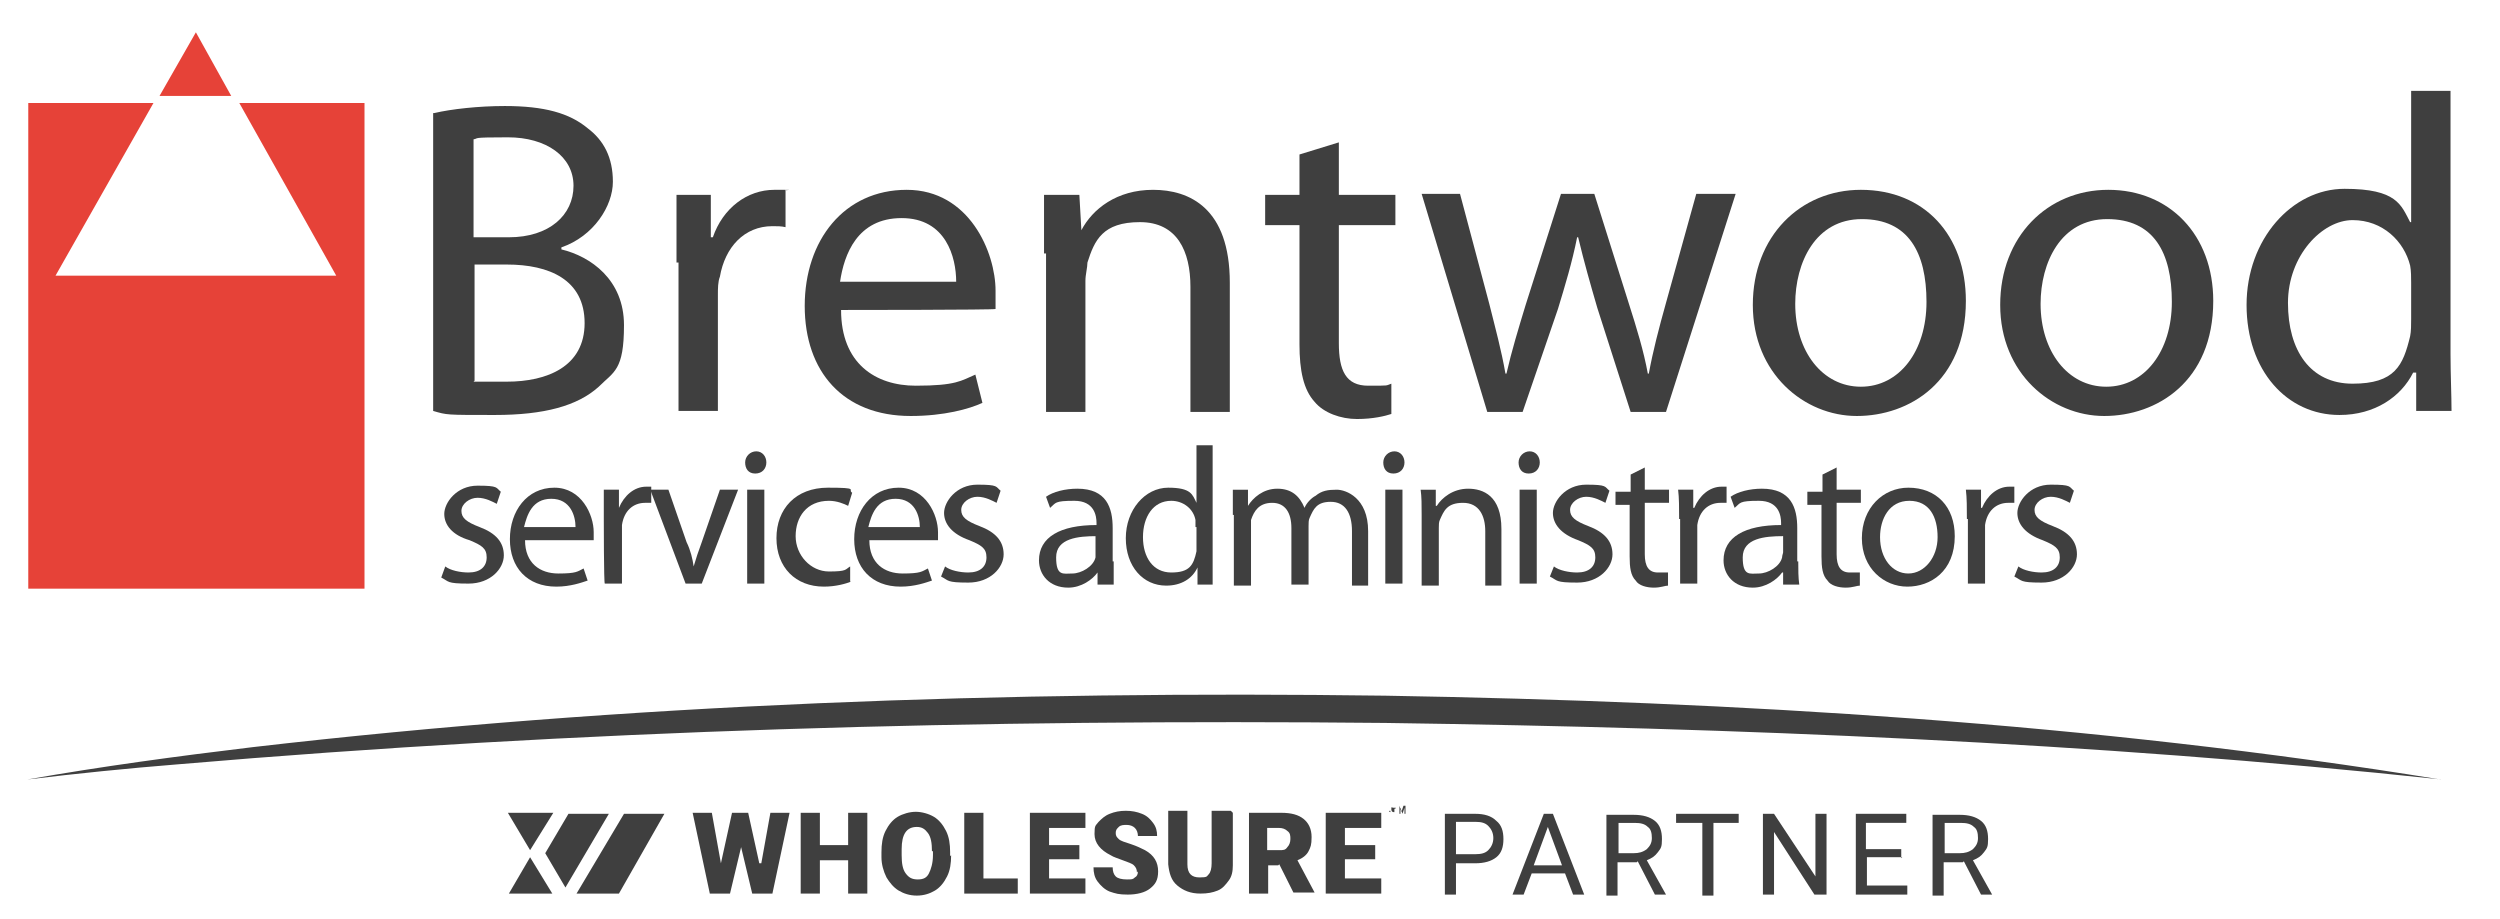
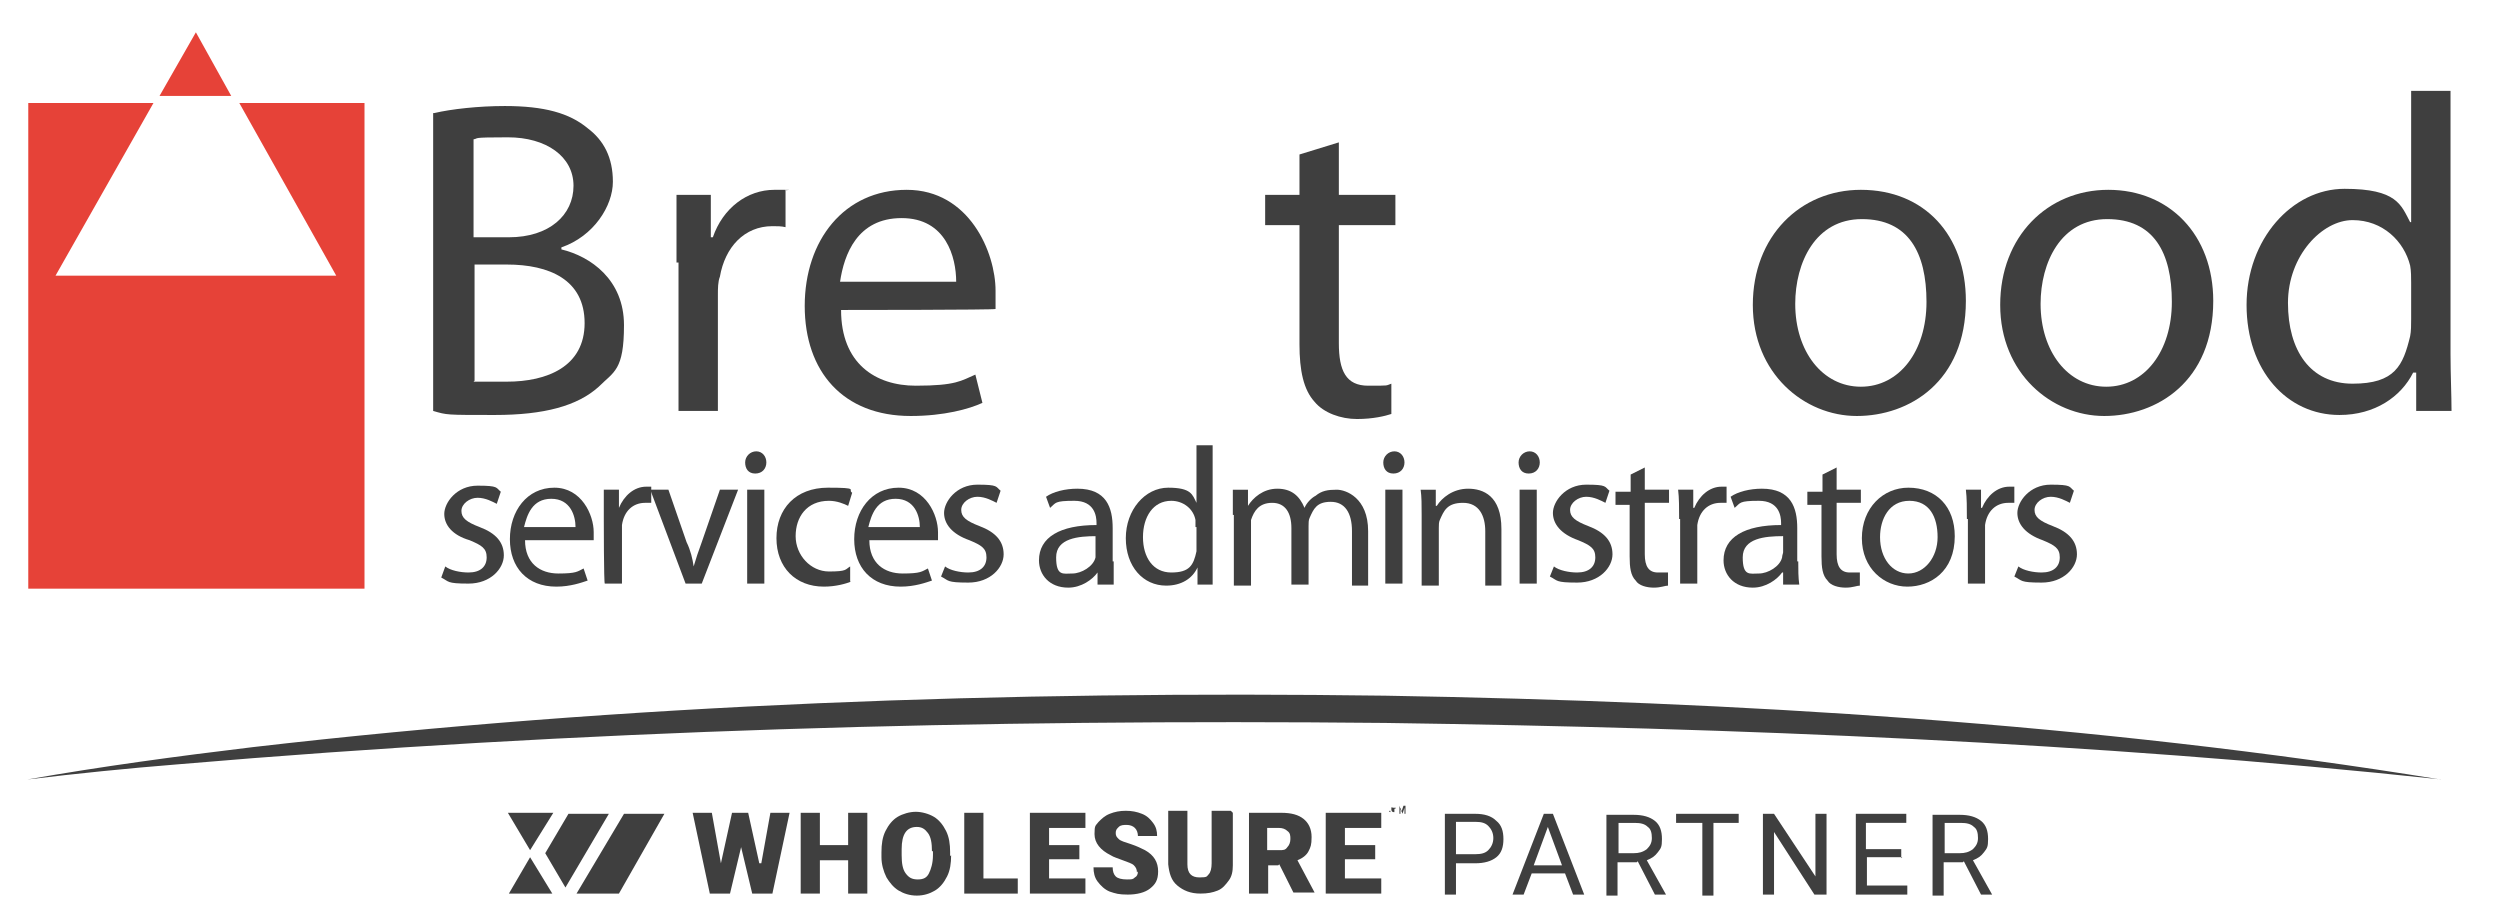
<svg xmlns="http://www.w3.org/2000/svg" id="Layer_1" data-name="Layer 1" version="1.1" viewBox="0 0 247.6 91">
  <defs>
    <style> .cls-1 { fill: #e64238; fill-rule: evenodd; } .cls-1, .cls-2 { stroke-width: 0px; } .cls-2 { fill: #3f3f3f; } </style>
  </defs>
  <path class="cls-1" d="M2.8,10.2h12.4L5.5,27.3h27.8l-9.6-17.1h12.4v48.1H2.8V10.2h0ZM19.4,3.2l3.5,6.3h-7.1l3.6-6.3h0Z" />
  <g>
    <path class="cls-2" d="M44.1,56.1c.5.4,1.5.6,2.3.6,1.2,0,1.8-.6,1.8-1.5s-.5-1.2-1.7-1.7c-1.7-.5-2.5-1.5-2.5-2.6s1.2-2.8,3.3-2.8,1.8.2,2.3.6l-.4,1.2c-.4-.2-1.1-.6-1.9-.6s-1.6.6-1.6,1.3.5,1.1,1.8,1.6c1.6.6,2.4,1.5,2.4,2.8s-1.3,2.8-3.5,2.8-1.9-.2-2.7-.6l.4-1.1Z" />
    <path class="cls-2" d="M52,53.5c0,2.3,1.5,3.3,3.3,3.3s1.9-.2,2.5-.5l.4,1.2c-.6.2-1.7.6-3.1.6-2.9,0-4.6-1.9-4.6-4.7s1.7-5.1,4.4-5.1,3.9,2.7,3.9,4.4v.8c-.2,0-6.8,0-6.8,0ZM57,52.2c0-1.1-.5-2.8-2.4-2.8s-2.4,1.6-2.7,2.8h5.1Z" />
    <path class="cls-2" d="M59.8,51.4c0-1.1,0-2.1,0-2.9h1.5v1.8h0c.5-1.2,1.5-2.1,2.7-2.1h.5v1.6h-.6c-1.2,0-2.1.8-2.3,2.2v5.8h-1.7c-.1,0-.1-6.4-.1-6.4Z" />
    <path class="cls-2" d="M66.2,48.5l1.8,5.2c.4.8.6,1.7.7,2.4h0c.2-.7.5-1.6.8-2.4l1.8-5.2h1.8l-3.6,9.3h-1.6l-3.5-9.3h1.8Z" />
    <path class="cls-2" d="M75.9,45.8c0,.6-.4,1.1-1.1,1.1s-1-.5-1-1.1.5-1.1,1.1-1.1,1,.5,1,1.1ZM74,57.8v-9.3h1.7v9.3h-1.7Z" />
    <path class="cls-2" d="M84.3,57.6c-.5.2-1.5.5-2.7.5-2.8,0-4.7-1.9-4.7-4.8s1.9-5,5.1-5,1.9.2,2.4.5l-.4,1.3c-.4-.2-1.1-.5-1.9-.5-2.2,0-3.3,1.6-3.3,3.5s1.5,3.5,3.3,3.5,1.6-.2,2.1-.5v1.5Z" />
    <path class="cls-2" d="M86.1,53.5c0,2.3,1.5,3.3,3.3,3.3s1.9-.2,2.5-.5l.4,1.2c-.6.2-1.7.6-3.1.6-2.9,0-4.6-1.9-4.6-4.7s1.7-5.1,4.4-5.1,3.9,2.7,3.9,4.4v.8c-.1,0-6.8,0-6.8,0ZM91.1,52.2c0-1.1-.5-2.8-2.4-2.8s-2.4,1.6-2.7,2.8h5.1Z" />
    <path class="cls-2" d="M93.6,56.1c.5.4,1.5.6,2.3.6,1.2,0,1.8-.6,1.8-1.5s-.5-1.2-1.7-1.7c-1.7-.6-2.5-1.6-2.5-2.7s1.2-2.8,3.3-2.8,1.8.2,2.3.6l-.4,1.2c-.4-.2-1.1-.6-1.9-.6s-1.6.6-1.6,1.3.5,1.1,1.8,1.6c1.6.6,2.4,1.5,2.4,2.8s-1.3,2.8-3.5,2.8-1.9-.2-2.7-.6l.4-1Z" />
    <path class="cls-2" d="M110.3,55.6c0,.8,0,1.6,0,2.3h-1.6v-1.2h0c-.5.7-1.6,1.5-2.9,1.5-1.9,0-2.9-1.3-2.9-2.7,0-2.3,2.1-3.5,5.7-3.5v-.2c0-.7-.2-2.2-2.2-2.2s-1.8.2-2.4.7l-.4-1.1c.7-.5,1.9-.8,3.1-.8,2.9,0,3.5,1.9,3.5,3.9v3.3h.1ZM108.6,53.1c-1.8,0-4,.2-4,2.1s.7,1.6,1.6,1.6,2.1-.7,2.3-1.6c0-.2,0-.4,0-.5v-1.6Z" />
    <path class="cls-2" d="M120.1,44.1v11.4c0,.8,0,1.8,0,2.4h-1.5v-1.7h0c-.5,1.1-1.6,1.8-3.1,1.8-2.3,0-4-1.9-4-4.7s1.9-5,4.2-5,2.4.7,2.8,1.5h0v-5.7h1.6ZM118.4,52.2c0-.2,0-.5,0-.7-.2-1.1-1.2-1.9-2.4-1.9-1.8,0-2.8,1.6-2.8,3.6s1,3.5,2.8,3.5,2.2-.7,2.5-2.1c0-.2,0-.5,0-.7v-1.7h0Z" />
    <path class="cls-2" d="M122.1,51c0-1,0-1.8,0-2.5h1.5v1.6h0c.5-.8,1.5-1.7,2.9-1.7s2.2.7,2.7,1.9h0c.2-.5.7-1,1.1-1.2.6-.5,1.2-.6,2.1-.6s3.1.8,3.1,4.1v5.4h-1.6v-5.4c0-1.8-.7-2.9-2.1-2.9s-1.7.7-2.1,1.6c-.1.2-.1.5-.1.8v5.8h-1.7v-5.6c0-1.5-.6-2.5-1.9-2.5s-1.8.8-2.1,1.7c0,.2,0,.5,0,.8v5.7h-1.7c0,0,0-7,0-7Z" />
    <path class="cls-2" d="M139.1,45.8c0,.6-.4,1.1-1.1,1.1s-1-.5-1-1.1.5-1.1,1.1-1.1,1,.5,1,1.1ZM137.2,57.8v-9.3h1.7v9.3h-1.7Z" />
    <path class="cls-2" d="M140.8,51c0-1,0-1.8-.1-2.5h1.5v1.6h.1c.5-.8,1.6-1.7,3.1-1.7s3.3.7,3.3,4v5.6h-1.6v-5.4c0-1.5-.6-2.8-2.2-2.8s-1.9.8-2.3,1.7c-.1.2-.1.5-.1.8v5.7h-1.7v-7Z" />
    <path class="cls-2" d="M152.5,45.8c0,.6-.4,1.1-1.1,1.1s-1-.5-1-1.1.5-1.1,1.1-1.1,1,.5,1,1.1ZM150.5,57.8v-9.3h1.7v9.3h-1.7Z" />
    <path class="cls-2" d="M153.9,56.1c.5.4,1.5.6,2.3.6,1.2,0,1.8-.6,1.8-1.5s-.5-1.2-1.7-1.7c-1.7-.6-2.5-1.6-2.5-2.7s1.2-2.8,3.3-2.8,1.8.2,2.3.6l-.4,1.2c-.4-.2-1.1-.6-1.9-.6s-1.6.6-1.6,1.3.5,1.1,1.8,1.6c1.6.6,2.4,1.5,2.4,2.8s-1.3,2.8-3.5,2.8-1.9-.2-2.7-.6l.4-1Z" />
    <path class="cls-2" d="M162.9,46.2v2.3h2.4v1.3h-2.4v5.1c0,1.2.4,1.8,1.3,1.8s.7,0,1,0v1.3c-.3,0-.7.2-1.4.2s-1.5-.2-1.8-.7c-.5-.5-.6-1.3-.6-2.4v-5.1h-1.4v-1.3h1.5v-1.7l1.4-.7Z" />
    <path class="cls-2" d="M166.3,51.4c0-1.1,0-2.1-.1-2.9h1.5v1.8h.1c.5-1.2,1.5-2.1,2.7-2.1h.5v1.6h-.6c-1.2,0-2.1.8-2.3,2.2v5.8h-1.7v-6.4h0Z" />
    <path class="cls-2" d="M178.1,55.6c0,.8,0,1.6.1,2.3h-1.6v-1.2h-.1c-.5.7-1.6,1.5-2.9,1.5-1.9,0-2.9-1.3-2.9-2.7,0-2.3,2.1-3.5,5.7-3.5v-.2c0-.7-.2-2.2-2.2-2.2s-1.8.2-2.4.7l-.4-1.1c.7-.5,1.9-.8,3.1-.8,2.9,0,3.5,1.9,3.5,3.9v3.3h0ZM176.6,53.1c-1.8,0-4,.2-4,2.1s.7,1.6,1.6,1.6,2.1-.7,2.3-1.6c0-.2.1-.4.1-.5v-1.6h0Z" />
    <path class="cls-2" d="M181.9,46.2v2.3h2.4v1.3h-2.4v5.1c0,1.2.4,1.8,1.3,1.8s.7,0,1,0v1.3c-.3,0-.7.2-1.4.2s-1.5-.2-1.8-.7c-.5-.5-.6-1.3-.6-2.4v-5.1h-1.4v-1.3h1.5v-1.7l1.4-.7Z" />
    <path class="cls-2" d="M193.6,53.1c0,3.5-2.4,5-4.7,5s-4.5-1.8-4.5-4.8,2.1-5,4.6-5c2.8,0,4.6,1.9,4.6,4.8ZM186.2,53.2c0,2.1,1.2,3.6,2.8,3.6s2.9-1.6,2.9-3.6-.8-3.6-2.8-3.6c-2,0-2.9,1.8-2.9,3.6Z" />
    <path class="cls-2" d="M194.8,51.4c0-1.1,0-2.1-.1-2.9h1.5v1.8h.1c.5-1.2,1.5-2.1,2.7-2.1h.5v1.6h-.6c-1.2,0-2.1.8-2.3,2.2v5.8h-1.7v-6.4h0Z" />
    <path class="cls-2" d="M199.9,56.1c.5.4,1.5.6,2.3.6,1.2,0,1.8-.6,1.8-1.5s-.5-1.2-1.7-1.7c-1.7-.6-2.5-1.6-2.5-2.7s1.2-2.8,3.3-2.8,1.8.2,2.3.6l-.4,1.2c-.4-.2-1.1-.6-1.9-.6s-1.6.6-1.6,1.3.5,1.1,1.8,1.6c1.6.6,2.4,1.5,2.4,2.8s-1.3,2.8-3.5,2.8-1.9-.2-2.7-.6l.4-1Z" />
  </g>
  <g>
    <path class="cls-2" d="M43,11.2c1.7-.4,4.4-.7,7-.7,3.9,0,6.4.7,8.2,2.2,1.6,1.2,2.5,2.9,2.5,5.3s-1.9,5.4-5.1,6.5v.2c2.9.7,6.2,3,6.2,7.5s-1,4.6-2.5,6.1c-2.1,1.9-5.4,2.8-10.3,2.8s-4.7,0-6.1-.4c0,0,0-29.5,0-29.5ZM46.9,23.5h3.5c4,0,6.4-2.2,6.4-5.1s-2.7-4.8-6.5-4.8-2.8.1-3.4.2v9.7ZM46.9,37.8c.8,0,1.8,0,3.3,0,4,0,7.7-1.5,7.7-5.8s-3.5-5.8-7.7-5.8h-3.2v11.5h0Z" />
    <path class="cls-2" d="M67,26c0-2.5,0-4.7,0-6.7h3.4v4.2h.2c1-2.9,3.4-4.7,6.1-4.7s.7,0,1.1.1v3.6c-.4-.1-.8-.1-1.3-.1-2.8,0-4.7,2.1-5.2,5-.2.5-.2,1.2-.2,1.8v11.5h-3.9v-14.7h0Z" />
    <path class="cls-2" d="M83.3,30.7c0,5.3,3.4,7.5,7.4,7.5s4.5-.5,5.9-1.1l.7,2.8c-1.3.6-3.8,1.3-7.1,1.3-6.7,0-10.5-4.4-10.5-10.9s3.9-11.5,10.1-11.5,8.8,6.2,8.8,10,0,1.3,0,1.8c0,.1-15.2.1-15.2.1ZM94.7,27.9c0-2.4-1-6.3-5.4-6.3s-5.7,3.6-6.1,6.3c0,0,11.5,0,11.5,0Z" />
-     <path class="cls-2" d="M103.4,25.1c0-2.3,0-4,0-5.8h3.5l.2,3.5h0c1.1-2.1,3.5-4,7.1-4s7.6,1.8,7.6,9.2v12.8h-3.9v-12.4c0-3.5-1.3-6.4-5-6.4s-4.5,1.8-5.2,4c0,.5-.2,1.2-.2,1.8v13h-3.9v-15.7h-.2Z" />
    <path class="cls-2" d="M132.6,14.1v5.2h5.6v3h-5.6v11.7c0,2.7.7,4.2,2.9,4.2s1.7,0,2.3-.2v3c-.6.2-1.8.5-3.4.5s-3.3-.6-4.2-1.7c-1.1-1.2-1.5-3.1-1.5-5.7v-11.8h-3.4v-3h3.4v-4l3.9-1.2Z" />
-     <path class="cls-2" d="M144.6,19.2l2.9,10.9c.6,2.4,1.2,4.6,1.6,6.9h.1c.5-2.2,1.2-4.5,1.9-6.8l3.5-11h3.3l3.4,10.8c.8,2.5,1.5,4.8,1.9,7h.1c.4-2.2,1-4.5,1.7-7l3-10.8h3.9l-6.9,21.6h-3.5l-3.3-10.3c-.7-2.4-1.3-4.5-1.9-7h-.1c-.5,2.5-1.2,4.8-1.9,7.1l-3.5,10.2h-3.5l-6.5-21.6c-.1,0,3.8,0,3.8,0Z" />
    <path class="cls-2" d="M194.7,29.8c0,8-5.6,11.4-10.8,11.4s-10.3-4.2-10.3-11,4.7-11.4,10.7-11.4c6.3,0,10.4,4.5,10.4,11ZM177.8,30.1c0,4.7,2.7,8.2,6.5,8.2s6.5-3.5,6.5-8.4-1.8-8.2-6.4-8.2-6.6,4.3-6.6,8.4Z" />
    <path class="cls-2" d="M219.2,29.8c0,8-5.6,11.4-10.8,11.4s-10.3-4.2-10.3-11,4.7-11.4,10.7-11.4c6.1,0,10.4,4.5,10.4,11ZM202.1,30.1c0,4.7,2.7,8.2,6.5,8.2s6.5-3.5,6.5-8.4-1.8-8.2-6.4-8.2-6.6,4.3-6.6,8.4Z" />
    <path class="cls-2" d="M242.7,9.1v26c0,1.9.1,4.1.1,5.6h-3.5v-3.8h-.3c-1.2,2.4-3.8,4.2-7.3,4.2-5.2,0-9.2-4.4-9.2-10.9s4.5-11.5,9.7-11.5,5.6,1.6,6.5,3.3h.1v-13h3.9ZM238.8,28c0-.5,0-1.2-.1-1.7-.6-2.4-2.7-4.5-5.7-4.5s-6.4,3.5-6.4,8.2,2.2,8,6.4,8,5-1.8,5.7-4.7c.1-.5.1-1.1.1-1.7v-3.6Z" />
  </g>
  <polygon class="cls-2" points="44.9 77.1 44.9 77.1 44.9 76.9 44.9 77.1" />
  <g>
    <path class="cls-2" d="M241.8,77.2c-34.7-3.7-69.7-5.1-104.6-5.6-39.8-.4-79.9.7-119.6,4.1-5,.4-9.9.9-14.9,1.5,7.4-1.3,14.8-2.3,22.3-3.2,37.1-4.3,74.9-5.6,112.2-5.1,34.9.6,70,2.7,104.5,8.3h0Z" />
    <g>
      <g>
        <g>
          <polygon class="cls-2" points="61.8 80.6 57.1 88.5 61.3 88.5 65.8 80.6 61.8 80.6 61.8 80.6" />
          <polygon class="cls-2" points="54 84.5 56 87.9 60.3 80.6 56.3 80.6 54 84.5" />
          <polygon class="cls-2" points="50.3 80.5 52.5 84.2 54.8 80.5 50.3 80.5 50.3 80.5" />
          <polygon class="cls-2" points="54.7 88.5 52.5 84.9 50.4 88.5 54.7 88.5 54.7 88.5" />
        </g>
        <g>
          <g>
            <path class="cls-2" d="M75.4,85.5l.9-5h1.9l-1.7,8h-2l-1.1-4.6-1.1,4.6h-2l-1.7-8h1.9l.9,5,1.1-5h1.6l1.1,5Z" />
            <path class="cls-2" d="M85.9,88.5h-1.9v-3.3h-2.8v3.3h-1.9v-8h1.9v3.2h2.8v-3.2h1.9v8Z" />
            <path class="cls-2" d="M94.2,84.7c0,.8-.1,1.5-.4,2.1-.3.6-.7,1.1-1.2,1.4-.5.3-1.1.5-1.8.5s-1.3-.2-1.8-.5c-.5-.3-.9-.8-1.2-1.3-.3-.6-.5-1.3-.5-2v-.5c0-.8.1-1.5.4-2.1.3-.6.7-1.1,1.2-1.4s1.2-.5,1.8-.5,1.3.2,1.8.5c.5.3.9.8,1.2,1.4.3.6.4,1.3.4,2.1v.4ZM92.3,84.3c0-.8-.1-1.4-.4-1.8-.3-.4-.6-.6-1.1-.6-1,0-1.5.7-1.5,2.2v.6c0,.8.1,1.4.4,1.8.3.4.6.6,1.2.6s.9-.2,1.1-.6.4-1,.4-1.8v-.4Z" />
            <path class="cls-2" d="M97.4,87h3.4v1.5h-5.3v-8h1.9v6.5Z" />
            <path class="cls-2" d="M106.9,85.1h-3v1.9h3.6v1.5h-5.5v-8h5.5v1.5h-3.6v1.7h3v1.4Z" />
            <path class="cls-2" d="M112.6,86.4c0-.3-.1-.5-.3-.7s-.6-.3-1.1-.5c-.5-.2-.9-.3-1.2-.5-1-.5-1.6-1.2-1.6-2.1s.1-.8.4-1.2c.3-.3.6-.6,1.1-.8s1-.3,1.6-.3,1.1.1,1.6.3c.5.2.8.5,1.1.9.3.4.4.8.4,1.3h-1.9c0-.3-.1-.6-.3-.8-.2-.2-.5-.3-.8-.3s-.6,0-.8.2c-.2.2-.3.3-.3.6s.1.4.3.6.6.3,1.2.5,1,.4,1.4.6c.9.5,1.3,1.2,1.3,2.1s-.3,1.3-.8,1.7-1.3.6-2.2.6-1.2-.1-1.8-.3c-.5-.2-.9-.6-1.2-1-.3-.4-.4-.9-.4-1.4h1.9c0,.4.1.7.3.9.2.2.6.3,1.1.3s.6,0,.8-.2c.2-.1.3-.3.3-.6Z" />
            <path class="cls-2" d="M122.1,80.5v5.2c0,.6-.1,1.1-.4,1.5-.3.4-.6.8-1.1,1-.5.2-1,.3-1.7.3-1,0-1.7-.3-2.3-.8-.6-.5-.8-1.2-.9-2.1v-5.3h1.9v5.3c0,.9.4,1.3,1.2,1.3s.7-.1.9-.3c.2-.2.3-.6.3-1.1v-5.2h1.9Z" />
            <path class="cls-2" d="M126.6,85.7h-1v2.8h-1.9v-8h3.2c1,0,1.7.2,2.2.6.5.4.8,1,.8,1.8s-.1,1-.3,1.4c-.2.4-.6.7-1.1.9l1.7,3.2h0c0,0-2.1,0-2.1,0l-1.4-2.8ZM125.5,84.2h1.2c.4,0,.6,0,.8-.3.2-.2.3-.5.3-.8s0-.6-.3-.8c-.2-.2-.5-.3-.8-.3h-1.2v2.2Z" />
            <path class="cls-2" d="M136.2,85.1h-3v1.9h3.6v1.5h-5.5v-8h5.5v1.5h-3.6v1.7h3v1.4Z" />
          </g>
          <g>
            <path class="cls-2" d="M138.1,80.4s0,0,0,0,0,0-.1,0-.1,0-.1,0c0,0-.1-.1-.1-.2s0-.1,0-.2.1,0,.2,0,.1,0,.1,0,0,0,.1,0,0,0,0,.1h-.1s0,0,0,0,0,0-.1,0,0,0-.1,0,0,0,0,0,0,0,0,0,0,0,.1,0,.1,0,.1,0,0,0,0,0,0,0,0,.1c0,0,0,.1,0,.2s-.1,0-.2,0-.1,0-.2,0,0,0-.1,0,0,0,0-.1h.1s0,0,0,.1,0,0,.1,0,0,0,.1,0,0,0,0,0Z" />
            <path class="cls-2" d="M138.6,79.8l.2.6.2-.6h.2v.8h-.1v-.6s-.2.6-.2.6h0l-.2-.6v.3s0,.3,0,.3h-.1v-.8h.2Z" />
          </g>
        </g>
      </g>
      <g>
        <path class="cls-2" d="M144.2,85.5v3.1h-1.1v-8h3c.9,0,1.6.2,2.1.7.5.4.7,1,.7,1.8s-.2,1.4-.7,1.8c-.5.4-1.2.6-2.1.6h-1.9ZM144.2,84.6h1.9c.6,0,1-.1,1.3-.4.3-.3.5-.7.5-1.2s-.2-.9-.5-1.2c-.3-.3-.7-.4-1.2-.4h-2v3.2Z" />
        <path class="cls-2" d="M155.1,86.5h-3.4l-.8,2.1h-1.1l3.1-8h.9l3.1,8h-1.1l-.8-2.1ZM152,85.7h2.7l-1.4-3.8-1.4,3.8Z" />
        <path class="cls-2" d="M162.1,85.4h-1.9v3.3h-1.1v-8h2.7c.9,0,1.6.2,2.1.6.5.4.7,1,.7,1.8s-.1.9-.4,1.3-.6.6-1.1.8l1.9,3.4h0c0,0-1.1,0-1.1,0l-1.7-3.3ZM160.2,84.5h1.6c.5,0,.9-.1,1.3-.4.3-.3.5-.6.5-1.1s-.1-.9-.4-1.1c-.3-.3-.7-.4-1.3-.4h-1.6v3.1Z" />
        <path class="cls-2" d="M172.3,81.5h-2.6v7.2h-1.1v-7.2h-2.6v-.9h6.2v.9Z" />
        <path class="cls-2" d="M180.8,88.6h-1.1l-4-6.2v6.2h-1.1v-8h1.1l4.1,6.2v-6.2h1.1v8Z" />
        <path class="cls-2" d="M188.4,84.9h-3.5v2.8h4v.9h-5.1v-8h5v.9h-4v2.6h3.5v.9Z" />
        <path class="cls-2" d="M194.4,85.4h-1.9v3.3h-1.1v-8h2.7c.9,0,1.6.2,2.1.6.5.4.7,1,.7,1.8s-.1.9-.4,1.3-.6.6-1.1.8l1.9,3.4h0c0,0-1.1,0-1.1,0l-1.7-3.3ZM192.5,84.5h1.6c.5,0,.9-.1,1.3-.4.3-.3.5-.6.5-1.1s-.1-.9-.4-1.1c-.3-.3-.7-.4-1.3-.4h-1.6v3.1Z" />
      </g>
    </g>
  </g>
</svg>